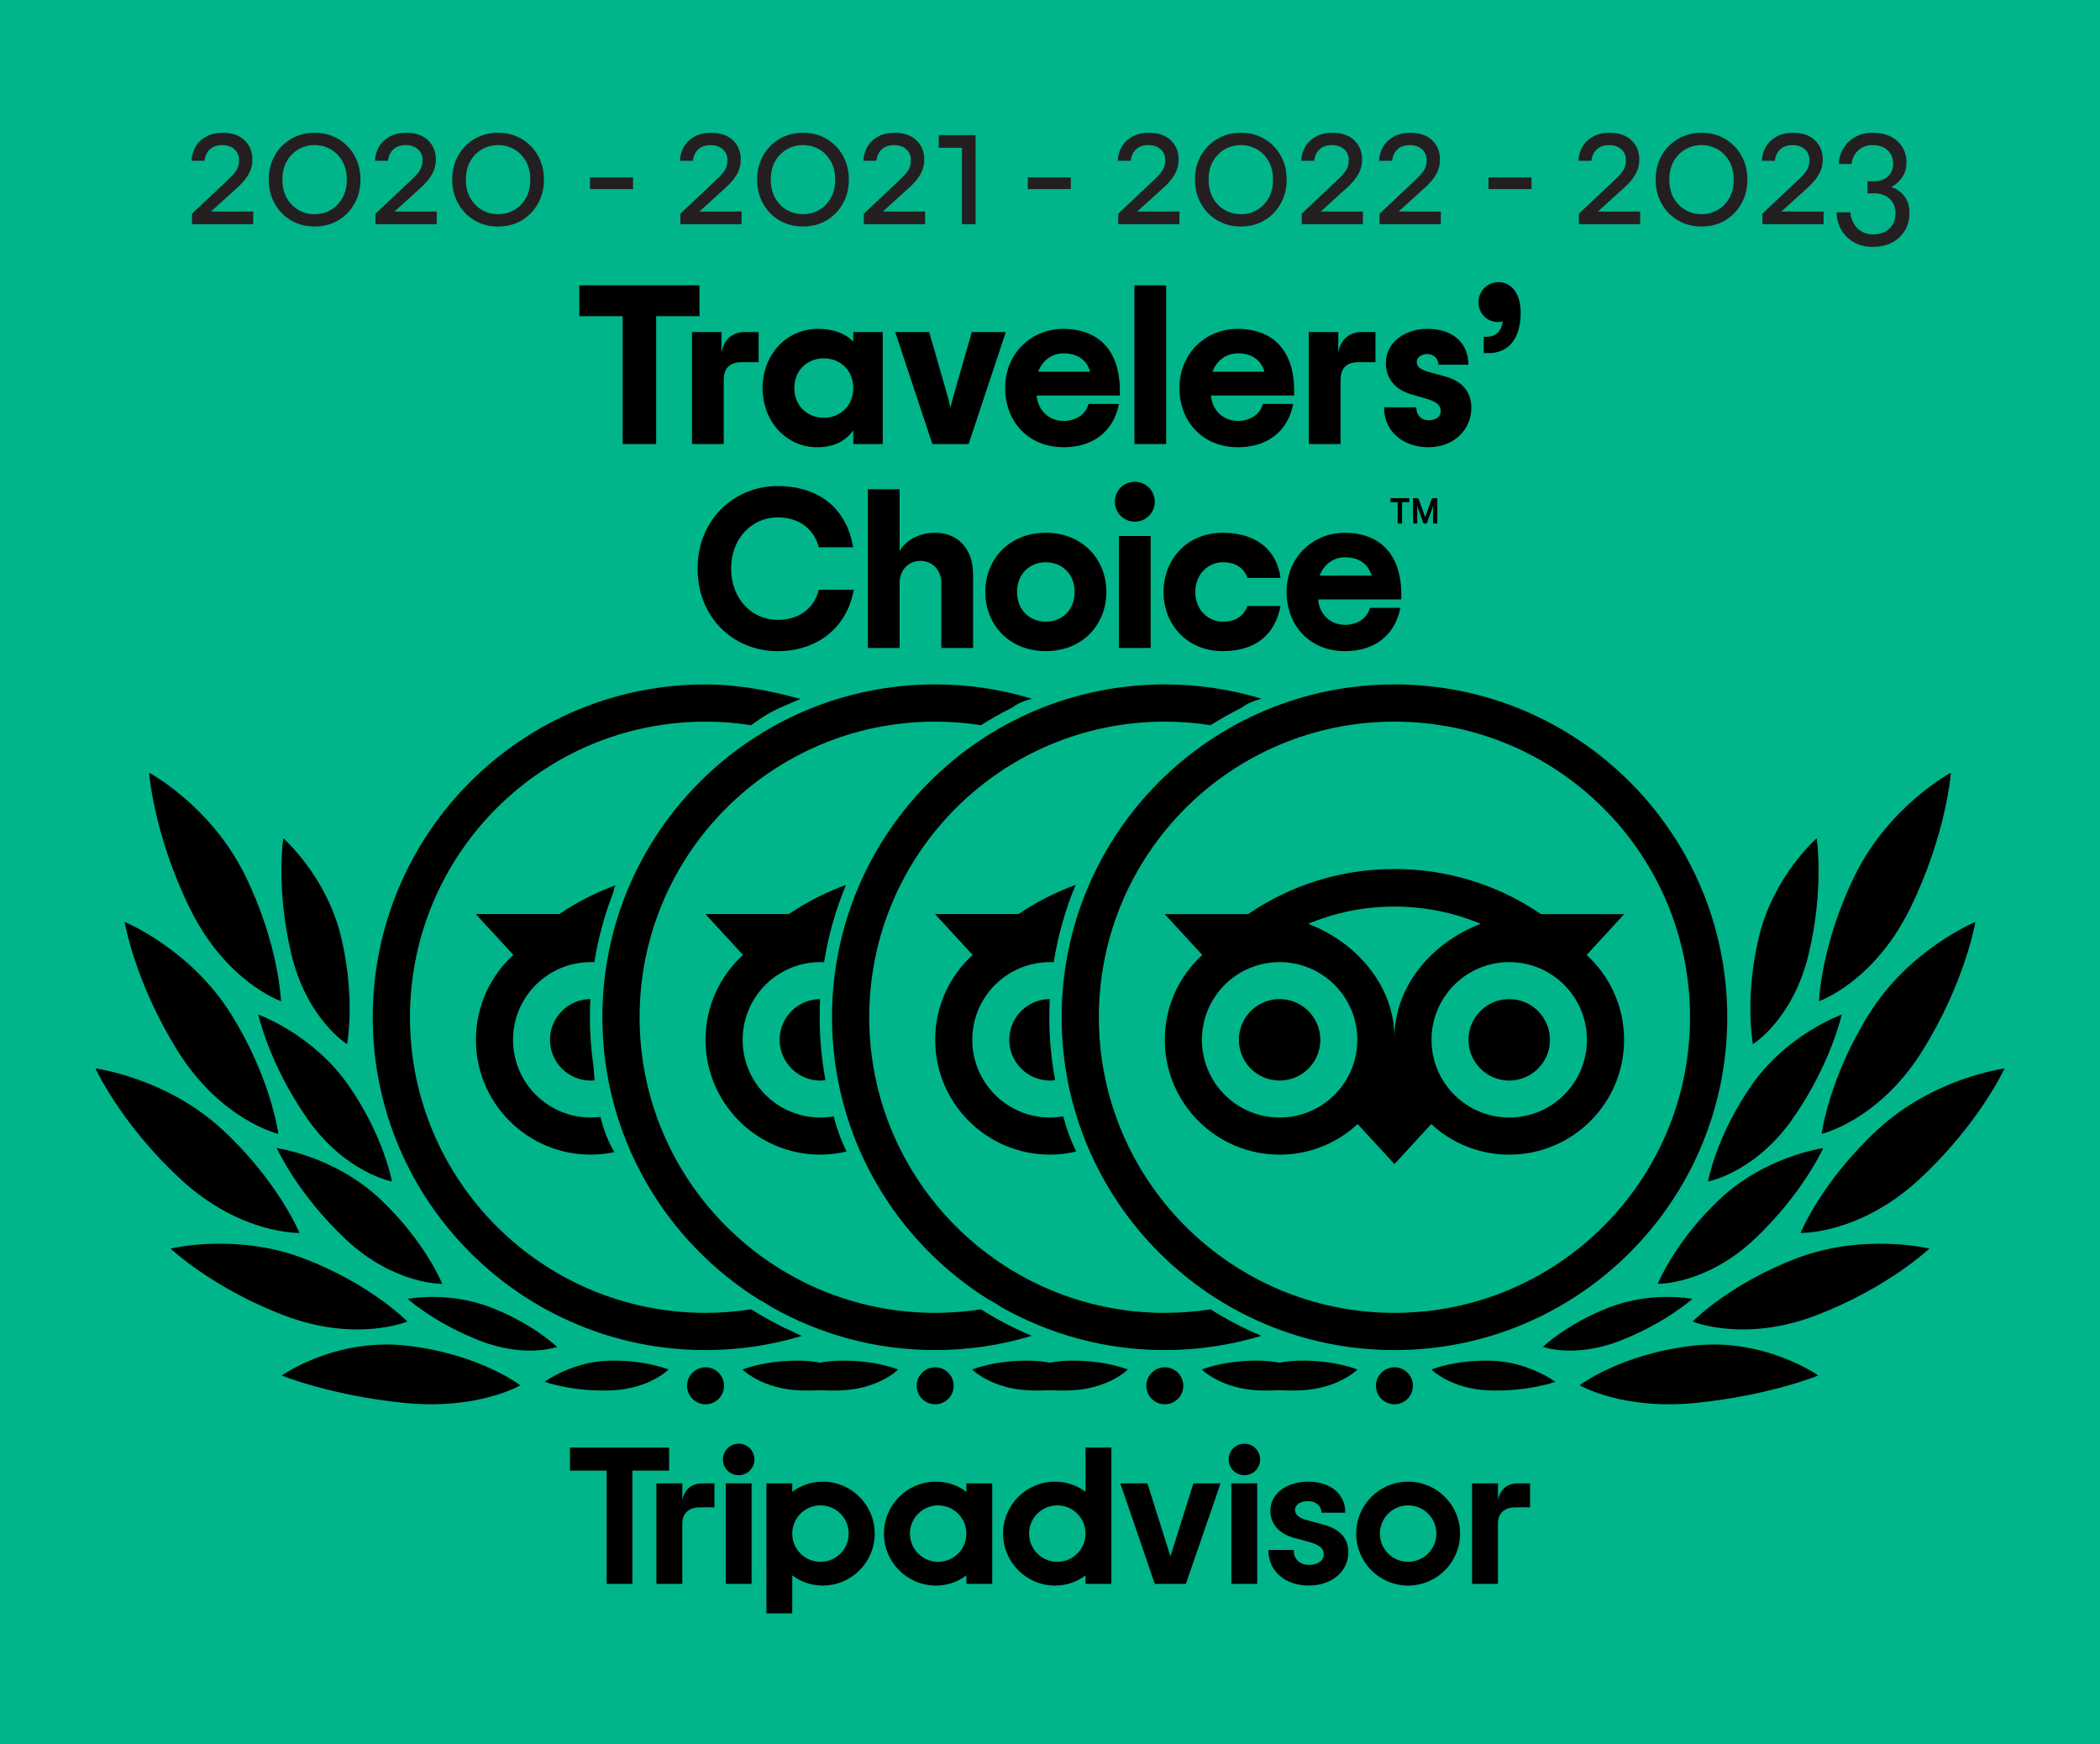
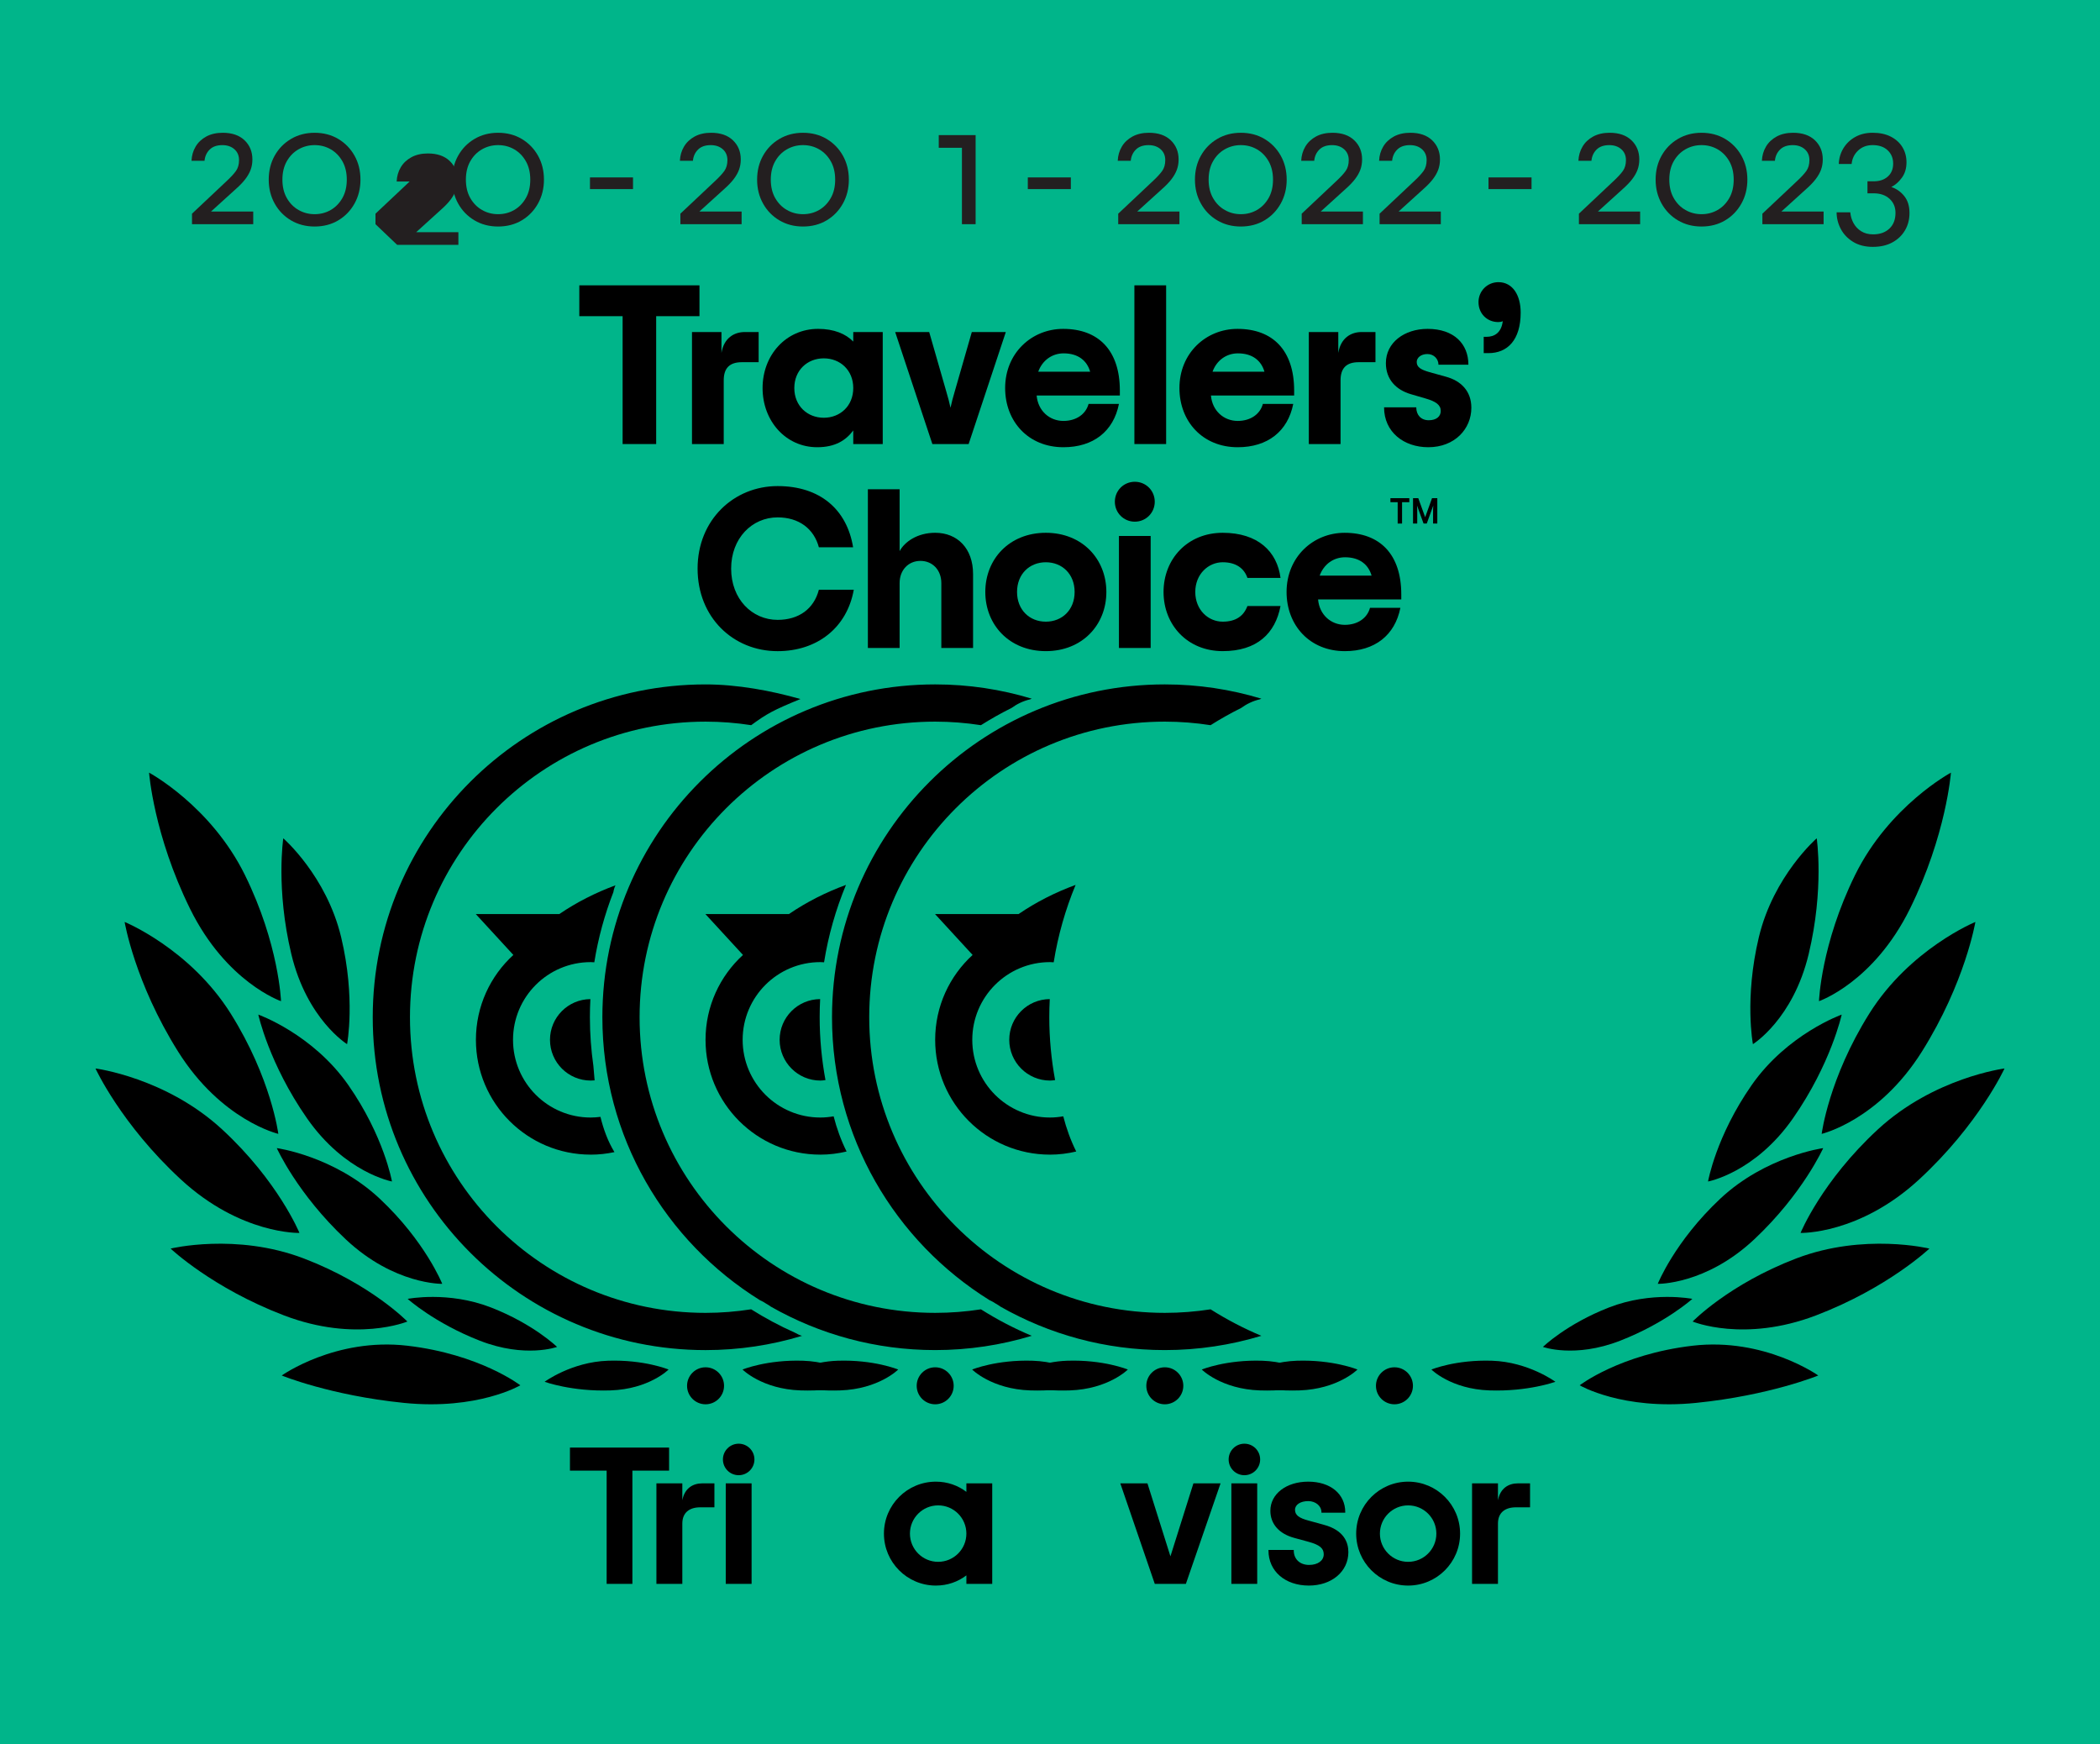
<svg xmlns="http://www.w3.org/2000/svg" id="Layer_2" viewBox="0 0 280.727 233.123">
  <defs>
    <style>.cls-1,.cls-2,.cls-3{stroke-width:0px;}.cls-2{fill:#00b58a;}.cls-3{fill:#231f20;}</style>
  </defs>
  <g id="Layer_1-2">
    <rect class="cls-2" width="280.727" height="233.123" />
    <path class="cls-1" d="m91.212,200.533v-2.258h-3.463v13.436h3.463v-8.056c0-1.459.936-2.175,2.396-2.175h1.894v-3.204h-1.619c-1.267,0-2.368.661-2.671,2.258Z" />
    <rect class="cls-1" x="97.019" y="198.276" width="3.454" height="13.436" />
-     <path class="cls-1" d="m109.985,198.049c-1.548,0-2.952.507-4.077,1.363v-1.136h-3.454v17.38h3.454v-5.081c1.125.856,2.529,1.363,4.077,1.363,3.836,0,6.945-3.109,6.945-6.945s-3.109-6.945-6.945-6.945Zm-.304,10.717c-2.084,0-3.773-1.689-3.773-3.773s1.689-3.773,3.773-3.773,3.773,1.689,3.773,3.773-1.689,3.773-3.773,3.773Z" />
    <path class="cls-1" d="m176.976,203.815l-2.015-.553c-1.326-.345-1.843-.752-1.843-1.453,0-.683.726-1.16,1.765-1.16.99,0,1.765.648,1.765,1.476v.077h3.184v-.077c0-2.438-1.989-4.076-4.949-4.076-2.932,0-5.061,1.637-5.061,3.892,0,1.755,1.163,3.077,3.192,3.626l1.93.526c1.466.406,2.012.857,2.012,1.663,0,.851-.788,1.424-1.961,1.424-1.223,0-2.045-.773-2.045-1.923v-.077h-3.38v.077c0,2.757,2.219,4.682,5.396,4.682,3.062,0,5.284-1.88,5.284-4.471,0-1.268-.568-2.93-3.276-3.652Z" />
    <path class="cls-1" d="m129.186,199.412c-1.125-.856-2.529-1.363-4.077-1.363-3.836,0-6.945,3.109-6.945,6.945s3.109,6.945,6.945,6.945c1.548,0,2.952-.507,4.077-1.363v1.136h3.454v-13.436h-3.454v1.136Zm-3.773,9.354c-2.084,0-3.773-1.689-3.773-3.773s1.689-3.773,3.773-3.773,3.772,1.689,3.773,3.772h0c0,2.084-1.689,3.773-3.773,3.773Z" />
-     <path class="cls-1" d="m145.114,199.412c-1.125-.856-2.529-1.363-4.077-1.363-3.836,0-6.945,3.109-6.945,6.945s3.109,6.945,6.945,6.945c1.548,0,2.952-.507,4.077-1.363v1.136h3.454v-18.218h-3.454v5.919Zm-3.773,9.354c-2.084,0-3.773-1.689-3.773-3.773s1.689-3.773,3.773-3.773,3.773,1.689,3.773,3.773-1.689,3.773-3.773,3.773Z" />
    <rect class="cls-1" x="164.609" y="198.276" width="3.454" height="13.436" />
    <path class="cls-1" d="m188.239,198.049c-3.836,0-6.945,3.109-6.945,6.945s3.109,6.945,6.945,6.945,6.945-3.109,6.945-6.945-3.109-6.945-6.945-6.945Zm0,10.717c-2.084,0-3.773-1.689-3.773-3.773s1.689-3.773,3.773-3.773,3.773,1.689,3.773,3.773-1.689,3.773-3.773,3.773Z" />
    <path class="cls-1" d="m200.247,200.533v-2.258h-3.463v13.436h3.463v-8.056c0-1.459.936-2.175,2.396-2.175h1.894v-3.204h-1.619c-1.267,0-2.368.661-2.671,2.258Z" />
    <polygon class="cls-1" points="89.443 193.493 76.191 193.493 76.191 196.575 81.096 196.575 81.096 211.712 84.538 211.712 84.538 196.575 89.443 196.575 89.443 193.493" />
    <polygon class="cls-1" points="156.463 208.032 153.39 198.276 149.762 198.276 154.371 211.712 158.528 211.712 163.164 198.276 159.536 198.276 156.463 208.032" />
    <circle class="cls-1" cx="98.746" cy="195.081" r="2.106" />
    <circle class="cls-1" cx="166.35" cy="195.081" r="2.106" />
    <path class="cls-1" d="m93.506,42.262h-5.789v17.093h-4.486v-17.093h-5.789v-4.122h16.063v4.122Z" />
    <path class="cls-1" d="m101.415,44.383v4.031h-2.243c-1.636,0-2.424.788-2.424,2.424v8.516h-4.243v-14.972h3.94v2.788c.333-2,1.698-2.788,3.122-2.788h1.849Z" />
    <path class="cls-1" d="m101.941,51.869c0-4.394,3.122-7.91,7.425-7.91,2.122,0,3.698.667,4.697,1.697v-1.273h3.941v14.972h-3.941v-1.819c-.969,1.303-2.394,2.243-4.818,2.243-4.213,0-7.304-3.516-7.304-7.91Zm12.122,0c0-2.394-1.757-3.97-3.94-3.97s-3.94,1.576-3.94,3.97,1.758,3.971,3.94,3.971,3.94-1.576,3.94-3.971Z" />
    <path class="cls-1" d="m119.669,44.383h4.545l2.273,7.91c.273.909.424,1.515.576,2.212.151-.697.302-1.303.575-2.212l2.273-7.91h4.546l-4.97,14.972h-4.849l-4.97-14.972Z" />
    <path class="cls-1" d="m149.701,52.869h-11.123c.182,2.061,1.728,3.395,3.577,3.395,1.727,0,3-.91,3.364-2.273h4.061c-.727,3.667-3.425,5.789-7.425,5.789-4.697,0-7.789-3.455-7.789-7.91,0-4.667,3.546-7.91,7.759-7.91,4.728,0,7.576,2.879,7.576,8.243v.667Zm-10.91-3.182h6.94c-.424-1.485-1.606-2.455-3.546-2.455-1.546,0-2.849.939-3.395,2.455Z" />
    <path class="cls-1" d="m151.645,38.14h4.243v21.215h-4.243v-21.215Z" />
    <path class="cls-1" d="m173.001,52.869h-11.123c.182,2.061,1.728,3.395,3.577,3.395,1.727,0,3-.91,3.364-2.273h4.061c-.727,3.667-3.425,5.789-7.425,5.789-4.697,0-7.789-3.455-7.789-7.91,0-4.667,3.546-7.91,7.759-7.91,4.728,0,7.576,2.879,7.576,8.243v.667Zm-10.91-3.182h6.94c-.424-1.485-1.606-2.455-3.546-2.455-1.546,0-2.849.939-3.395,2.455Z" />
    <path class="cls-1" d="m183.872,44.383v4.031h-2.243c-1.636,0-2.424.788-2.424,2.424v8.516h-4.243v-14.972h3.94v2.788c.333-2,1.697-2.788,3.122-2.788h1.849Z" />
    <path class="cls-1" d="m185.022,54.445h4.303c0,1.031.636,1.728,1.667,1.728,1,0,1.606-.485,1.606-1.243,0-.818-.667-1.273-2.03-1.667l-1.97-.575c-1.97-.576-3.334-1.971-3.334-4.152,0-2.758,2.486-4.576,5.577-4.576,3.516,0,5.455,2,5.455,4.788h-4.001c0-.727-.575-1.424-1.484-1.424-.849,0-1.425.485-1.425,1.06,0,.697.545,1.031,1.727,1.364l2.182.606c2,.545,3.395,1.909,3.395,4.151,0,2.819-2.213,5.274-5.758,5.274-3.274,0-5.91-2.03-5.91-5.334Z" />
    <path class="cls-1" d="m198.344,45.02h.394c1.031,0,1.97-.546,2.151-2.092-.181.091-.363.122-.606.122-1.485,0-2.637-1.121-2.637-2.667,0-1.485,1.182-2.667,2.667-2.667,1.909,0,2.97,1.758,2.97,4.061,0,3.698-1.788,5.425-4.303,5.425h-.637v-2.182Z" />
    <path class="cls-1" d="m93.253,76.004c0-6.515,4.849-11.031,10.698-11.031,5.698,0,9.274,3.152,10.092,8.183h-4.576c-.666-2.485-2.666-4-5.516-4-3.425,0-6.213,2.788-6.213,6.849s2.788,6.85,6.213,6.85c2.818,0,4.849-1.455,5.516-4.03h4.667c-.909,5.091-4.909,8.213-10.183,8.213-5.94,0-10.698-4.516-10.698-11.032Z" />
    <path class="cls-1" d="m116.017,65.397h4.243v8.273c.667-1.242,2.364-2.455,4.758-2.455,2.97,0,5.061,2.091,5.061,5.516v9.88h-4.243v-8.668c0-1.757-1.182-2.97-2.788-2.97s-2.788,1.212-2.788,2.97v8.668h-4.243v-21.215Z" />
    <path class="cls-1" d="m131.715,79.126c0-4.394,3.212-7.91,8.091-7.91s8.092,3.516,8.092,7.91-3.212,7.91-8.092,7.91-8.091-3.516-8.091-7.91Zm11.94,0c0-2.394-1.667-3.97-3.849-3.97s-3.848,1.576-3.848,3.97,1.667,3.971,3.848,3.971,3.849-1.576,3.849-3.971Z" />
    <path class="cls-1" d="m149.033,67.064c0-1.484,1.182-2.667,2.667-2.667s2.667,1.183,2.667,2.667-1.183,2.667-2.667,2.667-2.667-1.182-2.667-2.667Zm.545,4.576h4.243v14.972h-4.243v-14.972Z" />
    <path class="cls-1" d="m155.542,79.126c0-4.394,3.182-7.91,7.91-7.91s7.273,2.516,7.727,6.031h-4.424c-.424-1.243-1.485-2.092-3.303-2.092-1.909,0-3.668,1.576-3.668,3.97s1.728,3.971,3.668,3.971c1.788,0,2.818-.788,3.303-2.092h4.424c-.696,3.668-3.152,6.031-7.727,6.031-4.728,0-7.91-3.516-7.91-7.91Z" />
    <path class="cls-1" d="m187.323,80.126h-11.123c.182,2.061,1.728,3.395,3.577,3.395,1.727,0,3-.91,3.364-2.273h4.061c-.727,3.667-3.425,5.789-7.425,5.789-4.697,0-7.789-3.455-7.789-7.91,0-4.667,3.546-7.91,7.759-7.91,4.728,0,7.576,2.879,7.576,8.243v.667Zm-10.91-3.182h6.94c-.424-1.485-1.606-2.455-3.546-2.455-1.546,0-2.849.939-3.395,2.455Z" />
    <polygon class="cls-1" points="185.871 66.589 188.396 66.589 188.396 67.127 187.427 67.127 187.427 69.982 186.841 69.982 186.841 67.127 185.871 67.127 185.871 66.589" />
    <path class="cls-1" d="m190.517,69.134l-.921-2.545h-.703v3.393h.562v-1.895c0-.184-.014-.339-.029-.519l.877,2.414h.426l.873-2.414c-.014.179-.029.334-.029.519v1.895h.567v-3.393h-.708l-.916,2.545Z" />
    <path class="cls-3" d="m25.667,29.967v-1.405l4.571-4.303c.594-.55,1.029-1.019,1.304-1.405.275-.387.413-.869.413-1.449,0-.609-.208-1.096-.624-1.461-.417-.363-.952-.546-1.605-.546-.729,0-1.294.197-1.695.591-.401.395-.632.896-.69,1.505h-1.739c.029-.698.211-1.33.546-1.895.334-.565.81-1.015,1.427-1.35.617-.334,1.35-.502,2.196-.502,1.249,0,2.223.335,2.921,1.004.699.669,1.048,1.523,1.048,2.564,0,.49-.077.947-.233,1.371s-.395.844-.714,1.26-.732.848-1.237,1.293l-3.345,3.032h5.642v1.695h-8.184Z" />
    <path class="cls-3" d="m42.055,30.278c-1.174,0-2.226-.274-3.155-.824-.929-.55-1.657-1.301-2.185-2.253-.528-.95-.792-2.014-.792-3.188,0-1.188.264-2.255.792-3.199.527-.944,1.256-1.69,2.185-2.241.93-.55,1.981-.825,3.155-.825,1.189,0,2.244.275,3.166.825.922.551,1.646,1.297,2.175,2.241.527.944.791,2.011.791,3.199,0,1.175-.264,2.238-.791,3.188-.528.952-1.253,1.703-2.175,2.253s-1.977.824-3.166.824Zm0-1.649c.788,0,1.505-.186,2.152-.558.646-.371,1.166-.903,1.561-1.595.394-.69.591-1.512.591-2.464s-.197-1.772-.591-2.464c-.395-.69-.914-1.222-1.561-1.594-.647-.371-1.364-.558-2.152-.558-.772,0-1.486.187-2.141.558-.654.372-1.178.903-1.571,1.594-.395.691-.591,1.513-.591,2.464s.196,1.773.591,2.464c.394.691.917,1.224,1.571,1.595.654.372,1.368.558,2.141.558Z" />
-     <path class="cls-3" d="m50.194,29.967v-1.405l4.571-4.303c.594-.55,1.029-1.019,1.304-1.405.275-.387.413-.869.413-1.449,0-.609-.208-1.096-.624-1.461-.417-.363-.952-.546-1.605-.546-.729,0-1.294.197-1.695.591-.401.395-.632.896-.69,1.505h-1.739c.029-.698.211-1.33.546-1.895.334-.565.81-1.015,1.427-1.35.617-.334,1.35-.502,2.196-.502,1.249,0,2.223.335,2.921,1.004.699.669,1.048,1.523,1.048,2.564,0,.49-.077.947-.233,1.371s-.395.844-.714,1.26-.732.848-1.237,1.293l-3.345,3.032h5.642v1.695h-8.184Z" />
+     <path class="cls-3" d="m50.194,29.967v-1.405l4.571-4.303h-1.739c.029-.698.211-1.33.546-1.895.334-.565.81-1.015,1.427-1.35.617-.334,1.35-.502,2.196-.502,1.249,0,2.223.335,2.921,1.004.699.669,1.048,1.523,1.048,2.564,0,.49-.077.947-.233,1.371s-.395.844-.714,1.26-.732.848-1.237,1.293l-3.345,3.032h5.642v1.695h-8.184Z" />
    <path class="cls-3" d="m66.583,30.278c-1.175,0-2.227-.274-3.155-.824-.93-.55-1.658-1.301-2.186-2.253-.527-.95-.791-2.014-.791-3.188,0-1.188.264-2.255.791-3.199s1.256-1.69,2.186-2.241c.929-.55,1.98-.825,3.155-.825,1.188,0,2.244.275,3.166.825.922.551,1.646,1.297,2.174,2.241s.792,2.011.792,3.199c0,1.175-.265,2.238-.792,3.188-.527.952-1.252,1.703-2.174,2.253s-1.978.824-3.166.824Zm0-1.649c.787,0,1.505-.186,2.151-.558.646-.371,1.167-.903,1.561-1.595.395-.69.591-1.512.591-2.464s-.196-1.772-.591-2.464c-.394-.69-.914-1.222-1.561-1.594-.646-.371-1.364-.558-2.151-.558-.773,0-1.487.187-2.141.558-.654.372-1.179.903-1.572,1.594-.394.691-.591,1.513-.591,2.464s.197,1.773.591,2.464c.394.691.918,1.224,1.572,1.595.653.372,1.367.558,2.141.558Z" />
    <path class="cls-3" d="m78.868,25.277v-1.561h5.753v1.561h-5.753Z" />
    <path class="cls-3" d="m90.953,29.967v-1.405l4.571-4.303c.594-.55,1.029-1.019,1.304-1.405.275-.387.413-.869.413-1.449,0-.609-.208-1.096-.624-1.461-.417-.363-.952-.546-1.605-.546-.729,0-1.294.197-1.695.591-.401.395-.632.896-.69,1.505h-1.739c.029-.698.211-1.33.546-1.895.334-.565.81-1.015,1.427-1.35.617-.334,1.35-.502,2.196-.502,1.249,0,2.223.335,2.921,1.004.699.669,1.048,1.523,1.048,2.564,0,.49-.077.947-.233,1.371s-.395.844-.714,1.26-.732.848-1.237,1.293l-3.345,3.032h5.642v1.695h-8.184Z" />
    <path class="cls-3" d="m107.342,30.278c-1.175,0-2.227-.274-3.155-.824-.93-.55-1.658-1.301-2.186-2.253-.527-.95-.791-2.014-.791-3.188,0-1.188.264-2.255.791-3.199s1.256-1.69,2.186-2.241c.929-.55,1.98-.825,3.155-.825,1.188,0,2.244.275,3.166.825.922.551,1.646,1.297,2.174,2.241s.792,2.011.792,3.199c0,1.175-.265,2.238-.792,3.188-.527.952-1.252,1.703-2.174,2.253s-1.978.824-3.166.824Zm0-1.649c.787,0,1.505-.186,2.151-.558.646-.371,1.167-.903,1.561-1.595.395-.69.591-1.512.591-2.464s-.196-1.772-.591-2.464c-.394-.69-.914-1.222-1.561-1.594-.646-.371-1.364-.558-2.151-.558-.773,0-1.487.187-2.141.558-.654.372-1.179.903-1.572,1.594-.394.691-.591,1.513-.591,2.464s.197,1.773.591,2.464c.394.691.918,1.224,1.572,1.595.653.372,1.367.558,2.141.558Z" />
-     <path class="cls-3" d="m115.48,29.967v-1.405l4.57-4.303c.595-.55,1.029-1.019,1.305-1.405.274-.387.412-.869.412-1.449,0-.609-.208-1.096-.624-1.461-.416-.363-.951-.546-1.605-.546-.729,0-1.293.197-1.694.591-.401.395-.632.896-.691,1.505h-1.739c.029-.698.212-1.33.546-1.895.335-.565.811-1.015,1.428-1.35.616-.334,1.349-.502,2.196-.502,1.248,0,2.222.335,2.921,1.004.698.669,1.048,1.523,1.048,2.564,0,.49-.078.947-.234,1.371s-.394.844-.713,1.26c-.32.416-.732.848-1.238,1.293l-3.345,3.032h5.642v1.695h-8.183Z" />
    <path class="cls-3" d="m128.591,29.967v-10.213h-3.099v-1.694h4.928v11.907h-1.829Z" />
    <path class="cls-3" d="m137.397,25.277v-1.561h5.753v1.561h-5.753Z" />
    <path class="cls-3" d="m149.483,29.967v-1.405l4.571-4.303c.594-.55,1.028-1.019,1.304-1.405s.413-.869.413-1.449c0-.609-.209-1.096-.625-1.461-.416-.363-.951-.546-1.605-.546-.729,0-1.293.197-1.694.591-.401.395-.632.896-.691,1.505h-1.739c.03-.698.212-1.33.547-1.895.334-.565.81-1.015,1.427-1.35.616-.334,1.349-.502,2.196-.502,1.249,0,2.222.335,2.921,1.004.698.669,1.048,1.523,1.048,2.564,0,.49-.078.947-.233,1.371-.156.424-.395.844-.714,1.26-.32.416-.732.848-1.237,1.293l-3.345,3.032h5.641v1.695h-8.183Z" />
    <path class="cls-3" d="m165.872,30.278c-1.175,0-2.227-.274-3.155-.824s-1.657-1.301-2.185-2.253c-.528-.95-.792-2.014-.792-3.188,0-1.188.264-2.255.792-3.199.527-.944,1.256-1.69,2.185-2.241.929-.55,1.98-.825,3.155-.825,1.189,0,2.244.275,3.166.825.922.551,1.646,1.297,2.174,2.241.528.944.792,2.011.792,3.199,0,1.175-.264,2.238-.792,3.188-.527.952-1.252,1.703-2.174,2.253s-1.977.824-3.166.824Zm0-1.649c.788,0,1.505-.186,2.151-.558.646-.371,1.167-.903,1.562-1.595.394-.69.591-1.512.591-2.464s-.197-1.772-.591-2.464c-.395-.69-.915-1.222-1.562-1.594-.646-.371-1.363-.558-2.151-.558-.773,0-1.486.187-2.141.558-.654.372-1.179.903-1.572,1.594-.394.691-.591,1.513-.591,2.464s.197,1.773.591,2.464c.394.691.918,1.224,1.572,1.595.654.372,1.367.558,2.141.558Z" />
    <path class="cls-3" d="m174.011,29.967v-1.405l4.571-4.303c.594-.55,1.028-1.019,1.304-1.405s.413-.869.413-1.449c0-.609-.209-1.096-.625-1.461-.416-.363-.951-.546-1.605-.546-.729,0-1.293.197-1.694.591-.401.395-.632.896-.691,1.505h-1.739c.03-.698.212-1.33.547-1.895.334-.565.81-1.015,1.427-1.35.616-.334,1.349-.502,2.196-.502,1.249,0,2.222.335,2.921,1.004.698.669,1.048,1.523,1.048,2.564,0,.49-.078.947-.233,1.371-.156.424-.395.844-.714,1.26-.32.416-.732.848-1.237,1.293l-3.345,3.032h5.641v1.695h-8.183Z" />
    <path class="cls-3" d="m184.423,29.967v-1.405l4.571-4.303c.594-.55,1.028-1.019,1.304-1.405s.413-.869.413-1.449c0-.609-.209-1.096-.625-1.461-.416-.363-.951-.546-1.605-.546-.729,0-1.293.197-1.694.591-.401.395-.632.896-.691,1.505h-1.739c.03-.698.212-1.33.547-1.895.334-.565.81-1.015,1.427-1.35.616-.334,1.349-.502,2.196-.502,1.249,0,2.222.335,2.921,1.004.698.669,1.048,1.523,1.048,2.564,0,.49-.078.947-.233,1.371-.156.424-.395.844-.714,1.26-.32.416-.732.848-1.237,1.293l-3.345,3.032h5.641v1.695h-8.183Z" />
    <path class="cls-3" d="m198.982,25.277v-1.561h5.753v1.561h-5.753Z" />
    <path class="cls-3" d="m211.068,29.967v-1.405l4.571-4.303c.594-.55,1.028-1.019,1.304-1.405s.413-.869.413-1.449c0-.609-.209-1.096-.625-1.461-.416-.363-.951-.546-1.605-.546-.729,0-1.293.197-1.694.591-.401.395-.632.896-.691,1.505h-1.739c.03-.698.212-1.33.547-1.895.334-.565.81-1.015,1.427-1.35.616-.334,1.349-.502,2.196-.502,1.249,0,2.222.335,2.921,1.004.698.669,1.048,1.523,1.048,2.564,0,.49-.078.947-.233,1.371-.156.424-.395.844-.714,1.26-.32.416-.732.848-1.237,1.293l-3.345,3.032h5.641v1.695h-8.183Z" />
    <path class="cls-3" d="m227.456,30.278c-1.175,0-2.227-.274-3.155-.824s-1.657-1.301-2.185-2.253c-.528-.95-.792-2.014-.792-3.188,0-1.188.264-2.255.792-3.199.527-.944,1.256-1.69,2.185-2.241.929-.55,1.98-.825,3.155-.825,1.189,0,2.244.275,3.166.825.922.551,1.646,1.297,2.174,2.241.528.944.792,2.011.792,3.199,0,1.175-.264,2.238-.792,3.188-.527.952-1.252,1.703-2.174,2.253s-1.977.824-3.166.824Zm0-1.649c.788,0,1.505-.186,2.151-.558.646-.371,1.167-.903,1.562-1.595.394-.69.591-1.512.591-2.464s-.197-1.772-.591-2.464c-.395-.69-.915-1.222-1.562-1.594-.646-.371-1.363-.558-2.151-.558-.773,0-1.486.187-2.141.558-.654.372-1.179.903-1.572,1.594-.394.691-.591,1.513-.591,2.464s.197,1.773.591,2.464c.394.691.918,1.224,1.572,1.595.654.372,1.367.558,2.141.558Z" />
    <path class="cls-3" d="m235.594,29.967v-1.405l4.571-4.303c.594-.55,1.028-1.019,1.304-1.405s.413-.869.413-1.449c0-.609-.209-1.096-.625-1.461-.416-.363-.951-.546-1.605-.546-.729,0-1.293.197-1.694.591-.401.395-.632.896-.691,1.505h-1.739c.03-.698.212-1.33.547-1.895.334-.565.81-1.015,1.427-1.35.616-.334,1.349-.502,2.196-.502,1.249,0,2.222.335,2.921,1.004.698.669,1.048,1.523,1.048,2.564,0,.49-.078.947-.233,1.371-.156.424-.395.844-.714,1.26-.32.416-.732.848-1.237,1.293l-3.345,3.032h5.641v1.695h-8.183Z" />
    <path class="cls-3" d="m250.378,32.999c-1.041,0-1.925-.223-2.653-.669s-1.278-1.022-1.65-1.729c-.371-.705-.558-1.445-.558-2.218h1.829c.044.521.189,1.003.435,1.449.245.445.587.806,1.025,1.081s.971.413,1.595.413c.906,0,1.631-.257,2.174-.77s.813-1.216.813-2.107c0-.772-.268-1.4-.803-1.884s-1.241-.725-2.118-.725h-.824v-1.605h.824c.788,0,1.42-.212,1.896-.636s.714-1,.714-1.729-.245-1.322-.736-1.783c-.49-.461-1.159-.691-2.007-.691-.772,0-1.416.238-1.929.714s-.807,1.078-.881,1.806h-1.717c.03-.772.238-1.475.625-2.107.386-.631.914-1.133,1.583-1.505.669-.371,1.441-.558,2.318-.558.951,0,1.766.176,2.442.524.676.35,1.192.821,1.549,1.416.357.595.535,1.264.535,2.007,0,.817-.208,1.509-.624,2.073-.416.565-.885.974-1.404,1.227.698.238,1.278.646,1.739,1.227.46.58.69,1.33.69,2.252,0,.862-.2,1.635-.602,2.319-.401.684-.967,1.222-1.694,1.616-.729.394-1.591.591-2.587.591Z" />
  </g>
  <g id="Isolation_Mode">
-     <path class="cls-1" d="m186.409,91.483c-24.571,0-44.49,19.919-44.49,44.49s19.919,44.49,44.49,44.49,44.49-19.919,44.49-44.49-19.919-44.49-44.49-44.49Zm0,84.004c-21.823,0-39.514-17.691-39.514-39.514s17.691-39.514,39.514-39.514,39.514,17.691,39.514,39.514-17.691,39.514-39.514,39.514Zm-9.906-36.496c0,3.007-2.438,5.445-5.445,5.445s-5.445-2.438-5.445-5.445,2.438-5.445,5.445-5.445,5.445,2.438,5.445,5.445Zm30.695,0c0,3.007-2.438,5.445-5.445,5.445s-5.445-2.438-5.445-5.445,2.438-5.445,5.445-5.445,5.445,2.438,5.445,5.445Zm4.903-11.343l5.022-5.464h-11.133c-5.574-3.805-12.304-6.026-19.584-6.026s-13.983,2.224-19.549,6.026h-11.162l5.022,5.464c-3.077,2.807-5.006,6.85-5.006,11.343,0,8.476,6.871,15.348,15.348,15.348,4.028,0,7.693-1.552,10.431-4.091l4.92,5.353,4.917-5.35c2.737,2.537,6.401,4.088,10.427,4.088,8.476,0,15.354-6.871,15.354-15.348,0-4.493-1.929-8.536-5.006-11.343Zm-41.043,21.729c-5.736,0-10.387-4.65-10.387-10.387s4.65-10.387,10.387-10.387,10.387,4.65,10.387,10.387-4.65,10.387-10.387,10.387Zm15.351-10.686c0-6.835-4.971-12.7-11.528-15.208,3.547-1.483,7.44-2.305,11.525-2.305s7.981.821,11.529,2.306c-6.555,2.508-11.526,8.372-11.526,15.207Zm15.345,10.686c-5.736,0-10.387-4.65-10.387-10.387s4.65-10.387,10.387-10.387,10.387,4.65,10.387,10.387-4.65,10.387-10.387,10.387Z" />
    <path class="cls-1" d="m181.466,183.062s-3.254-1.342-8.114-1.177c-4.86.165-8.458,2.813-8.458,2.813,0,0,3.631,1.33,8.807,1.154,5.176-.175,7.765-2.791,7.765-2.791Z" />
    <path class="cls-1" d="m211.168,185.169s5.388-4.151,15.097-5.29c9.605-1.127,16.8,3.979,16.8,3.979,0,0-6.471,2.664-16.334,3.662-9.864.999-15.563-2.351-15.563-2.351Z" />
    <path class="cls-1" d="m226.27,176.646s4.851-4.998,13.873-8.441c9.025-3.442,17.776-1.31,17.776-1.31,0,0-5.554,5.266-15.16,8.932-9.611,3.67-16.489.819-16.489.819Z" />
    <path class="cls-1" d="m240.696,164.802s2.822-6.902,10.338-13.838c7.517-6.936,16.928-8.144,16.928-8.144,0,0-3.405,7.442-11.408,14.829-8.005,7.389-15.858,7.153-15.858,7.153Z" />
    <path class="cls-1" d="m243.52,151.562s.935-7.429,6.373-16.09c5.44-8.659,14.175-12.237,14.175-12.237,0,0-1.356,8.105-7.149,17.328-5.793,9.222-13.399,10.999-13.399,10.999Z" />
    <path class="cls-1" d="m243.162,133.823s.261-7.606,4.824-16.864c4.566-9.261,12.812-13.68,12.812-13.68,0,0-.613,8.324-5.475,18.188-4.862,9.859-12.161,12.356-12.161,12.356Z" />
    <path class="cls-1" d="m221.609,171.607s2.256-5.656,8.347-11.373c6.091-5.717,13.769-6.769,13.769-6.769,0,0-2.729,6.101-9.214,12.19-6.487,6.09-12.902,5.952-12.902,5.952Z" />
    <path class="cls-1" d="m206.257,180.039s3.134-3.054,8.843-5.277c5.709-2.223,11.132-1.146,11.132-1.146,0,0-3.577,3.227-9.656,5.595-6.08,2.368-10.318.827-10.318.827Z" />
    <path class="cls-1" d="m191.352,183.062s3.254-1.342,8.114-1.177c4.86.165,8.458,2.813,8.458,2.813,0,0-3.631,1.33-8.807,1.154-5.176-.175-7.765-2.791-7.765-2.791Z" />
    <path class="cls-1" d="m228.329,157.927s1.053-6.024,5.827-12.877c4.776-6.852,12.041-9.43,12.041-9.43,0,0-1.422,6.56-6.508,13.857-5.086,7.297-11.36,8.45-11.36,8.45Z" />
    <path class="cls-1" d="m234.33,139.568s-1.166-6.106.795-14.303c1.963-8.201,7.733-13.211,7.733-13.211,0,0,1.016,6.741-1.075,15.476-2.091,8.731-7.453,12.039-7.453,12.039Z" />
    <circle class="cls-1" cx="186.409" cy="185.235" r="2.472" />
    <path class="cls-1" d="m109.636,133.548c-2.994.016-5.416,2.446-5.416,5.443s2.438,5.445,5.445,5.445c.234,0,.459-.033.684-.064-.501-2.725-.777-5.529-.777-8.399,0-.814.022-1.622.064-2.425Z" />
    <path class="cls-1" d="m109.664,154.339c1.209,0,2.38-.155,3.509-.42-.742-1.487-1.318-3.081-1.734-4.704-.578.1-1.168.162-1.775.162-5.736,0-10.387-4.65-10.387-10.387s4.65-10.387,10.387-10.387c.167,0,.331.015.496.024.577-3.605,1.57-7.069,2.93-10.344-2.714.994-5.278,2.294-7.628,3.899h-11.162l5.022,5.464c-3.077,2.807-5.006,6.85-5.006,11.343,0,8.476,6.871,15.348,15.348,15.348Z" />
    <path class="cls-1" d="m137.923,178.555c-2.372-.992-4.639-2.183-6.791-3.541-1.994.31-4.036.473-6.117.473-21.823,0-39.514-17.691-39.514-39.514s17.691-39.514,39.514-39.514c2.08,0,4.122.164,6.115.474,1.32-.833,2.683-1.602,4.089-2.3.738-.54,1.575-.939,2.482-1.151.074-.031.149-.06.223-.091-4.086-1.237-8.418-1.909-12.908-1.909-24.571,0-44.49,19.919-44.49,44.49,0,15.973,8.422,29.973,21.063,37.82.294.136.581.284.841.468.224.121.432.257.63.402,6.48,3.685,13.968,5.8,21.955,5.8,4.49,0,8.822-.672,12.908-1.909Z" />
    <path class="cls-1" d="m129.958,183.062s2.589,2.616,7.765,2.791c5.175.175,8.807-1.154,8.807-1.154,0,0-3.598-2.648-8.458-2.813-4.86-.165-8.114,1.177-8.114,1.177Z" />
    <path class="cls-1" d="m125.015,182.763c-1.365,0-2.472,1.107-2.472,2.472s1.107,2.472,2.472,2.472,2.472-1.107,2.472-2.472-1.107-2.472-2.472-2.472Z" />
    <path class="cls-1" d="m111.958,181.885c-3.307.112-6.027,1.373-7.429,2.168-.063.077-.118.157-.186.231-.121.204-.271.379-.425.55,1.089.333,4.24,1.159,8.389,1.018,5.176-.175,7.765-2.791,7.765-2.791,0,0-3.254-1.342-8.114-1.177Z" />
    <path class="cls-1" d="m140.333,133.548c-2.994.016-5.416,2.446-5.416,5.443s2.438,5.445,5.445,5.445c.234,0,.459-.033.684-.064-.501-2.725-.777-5.529-.777-8.399,0-.814.022-1.622.064-2.425Z" />
    <path class="cls-1" d="m140.361,154.339c1.209,0,2.38-.155,3.509-.42-.742-1.487-1.318-3.081-1.734-4.704-.578.1-1.168.162-1.775.162-5.736,0-10.387-4.65-10.387-10.387s4.65-10.387,10.387-10.387c.167,0,.331.015.496.024.577-3.605,1.57-7.069,2.93-10.344-2.714.994-5.278,2.294-7.628,3.899h-11.162l5.022,5.464c-3.077,2.807-5.006,6.85-5.006,11.343,0,8.476,6.871,15.348,15.348,15.348Z" />
    <path class="cls-1" d="m168.62,178.555c-2.372-.992-4.639-2.183-6.791-3.541-1.994.31-4.036.473-6.117.473-21.823,0-39.514-17.691-39.514-39.514s17.691-39.514,39.514-39.514c2.08,0,4.122.164,6.115.474,1.32-.833,2.683-1.602,4.089-2.3.738-.54,1.575-.939,2.482-1.151.074-.031.149-.06.223-.091-4.086-1.237-8.418-1.909-12.908-1.909-24.571,0-44.49,19.919-44.49,44.49,0,15.973,8.422,29.973,21.063,37.82.294.136.581.284.841.468.224.121.432.257.63.402,6.48,3.685,13.968,5.8,21.955,5.8,4.49,0,8.822-.672,12.908-1.909Z" />
    <path class="cls-1" d="m160.655,183.062s2.589,2.616,7.765,2.791c5.175.175,8.807-1.154,8.807-1.154,0,0-3.598-2.648-8.458-2.813-4.86-.165-8.114,1.177-8.114,1.177Z" />
    <path class="cls-1" d="m155.712,182.763c-1.365,0-2.472,1.107-2.472,2.472s1.107,2.472,2.472,2.472,2.472-1.107,2.472-2.472-1.107-2.472-2.472-2.472Z" />
    <path class="cls-1" d="m142.655,181.885c-3.307.112-6.027,1.373-7.429,2.168-.063.077-.118.157-.186.231-.121.204-.271.379-.425.55,1.089.333,4.24,1.159,8.389,1.018,5.176-.175,7.765-2.791,7.765-2.791,0,0-3.254-1.342-8.114-1.177Z" />
    <path class="cls-1" d="m46.397,139.568s1.166-6.106-.795-14.303c-1.963-8.201-7.733-13.211-7.733-13.211,0,0-1.016,6.741,1.075,15.476,2.091,8.731,7.453,12.039,7.453,12.039Z" />
    <path class="cls-1" d="m46.571,145.049c-4.776-6.852-12.041-9.43-12.041-9.43,0,0,1.422,6.56,6.508,13.857,5.086,7.297,11.36,8.45,11.36,8.45,0,0-1.053-6.024-5.827-12.877Z" />
    <path class="cls-1" d="m37.207,151.562s-.935-7.429-6.373-16.09c-5.44-8.659-14.174-12.237-14.174-12.237,0,0,1.356,8.105,7.149,17.328,5.793,9.222,13.399,10.999,13.399,10.999Z" />
    <path class="cls-1" d="m37.565,133.823s-.261-7.607-4.824-16.864c-4.566-9.261-12.812-13.68-12.812-13.68,0,0,.613,8.324,5.475,18.188,4.862,9.859,12.161,12.356,12.161,12.356Z" />
    <path class="cls-1" d="m46.216,165.655c6.487,6.09,12.902,5.952,12.902,5.952,0,0-2.256-5.656-8.347-11.373-6.091-5.717-13.769-6.769-13.769-6.769,0,0,2.729,6.101,9.214,12.19Z" />
    <path class="cls-1" d="m78.967,154.339c1.089,0,2.148-.122,3.172-.338-.872-1.431-1.462-3.037-1.871-4.713-.427.053-.859.09-1.301.09-5.736,0-10.387-4.65-10.387-10.387s4.65-10.387,10.387-10.387c.162,0,.319.015.479.023.521-3.252,1.386-6.388,2.549-9.376.052-.336.149-.641.282-.915-2.669.987-5.196,2.266-7.511,3.846h-11.162l5.022,5.464c-3.077,2.807-5.006,6.85-5.006,11.343,0,8.476,6.871,15.348,15.348,15.348Z" />
    <path class="cls-1" d="m78.922,133.549c-2.986.025-5.399,2.451-5.399,5.442,0,3.007,2.438,5.445,5.445,5.445.176,0,.35-.01.521-.026-.064-.648-.115-1.286-.164-1.92-.301-2.13-.467-4.304-.467-6.517,0-.813.022-1.621.064-2.424Z" />
    <path class="cls-1" d="m94.318,180.464c4.485,0,8.812-.67,12.894-1.905-.338-.101-.656-.252-.959-.426-2.029-.903-3.979-1.948-5.841-3.122-1.987.309-4.021.477-6.094.477-21.823,0-39.514-17.691-39.514-39.514s17.691-39.514,39.514-39.514c2.075,0,4.113.163,6.101.472,2.106-1.547,2.968-2.012,6.581-3.494-3.896-1.115-8.429-1.954-12.683-1.954-24.571,0-44.49,19.919-44.49,44.49s19.919,44.491,44.49,44.491Z" />
    <path class="cls-1" d="m94.318,182.763c-1.365,0-2.472,1.107-2.472,2.472s1.107,2.472,2.472,2.472,2.472-1.107,2.472-2.472-1.107-2.472-2.472-2.472Z" />
    <path class="cls-1" d="m40.031,164.802s-2.822-6.902-10.338-13.838-16.928-8.144-16.928-8.144c0,0,3.405,7.442,11.408,14.829,8.005,7.389,15.858,7.153,15.858,7.153Z" />
    <path class="cls-1" d="m81.261,181.885c-4.86.165-8.458,2.813-8.458,2.813,0,0,3.631,1.33,8.807,1.154,5.176-.175,7.765-2.791,7.765-2.791,0,0-3.254-1.342-8.114-1.177Z" />
    <path class="cls-1" d="m99.262,183.062s2.589,2.616,7.765,2.791c5.175.175,8.807-1.154,8.807-1.154,0,0-3.598-2.648-8.458-2.813-4.86-.165-8.114,1.177-8.114,1.177Z" />
    <path class="cls-1" d="m65.627,174.763c-5.708-2.223-11.132-1.146-11.132-1.146,0,0,3.577,3.227,9.656,5.595,6.08,2.368,10.318.827,10.318.827,0,0-3.134-3.054-8.843-5.277Z" />
    <path class="cls-1" d="m54.457,176.646s-4.851-4.998-13.873-8.441c-9.025-3.442-17.776-1.31-17.776-1.31,0,0,5.554,5.266,15.16,8.932,9.611,3.67,16.489.819,16.489.819Z" />
    <path class="cls-1" d="m37.663,183.858s6.471,2.664,16.334,3.662c9.864.999,15.563-2.351,15.563-2.351,0,0-5.388-4.151-15.097-5.29-9.605-1.127-16.8,3.979-16.8,3.979Z" />
  </g>
</svg>